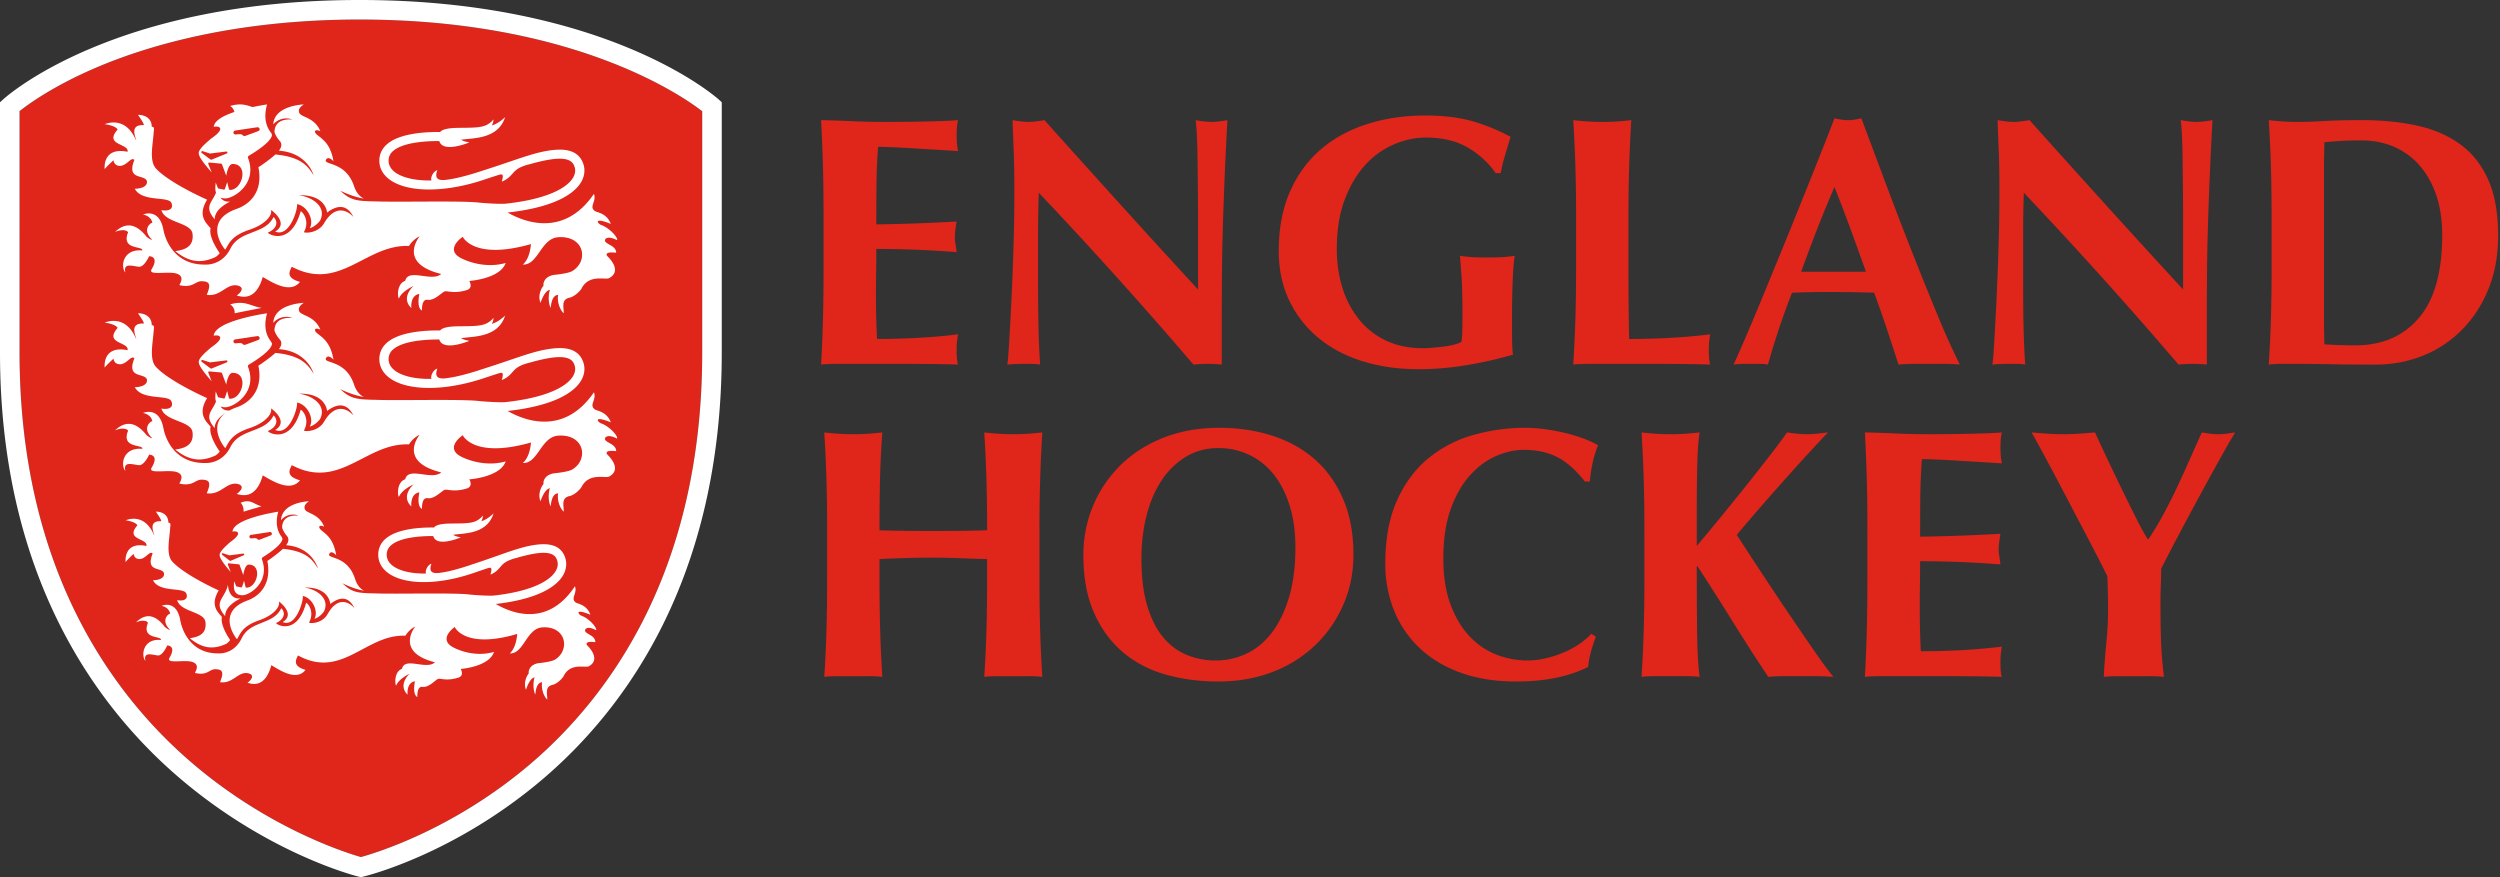
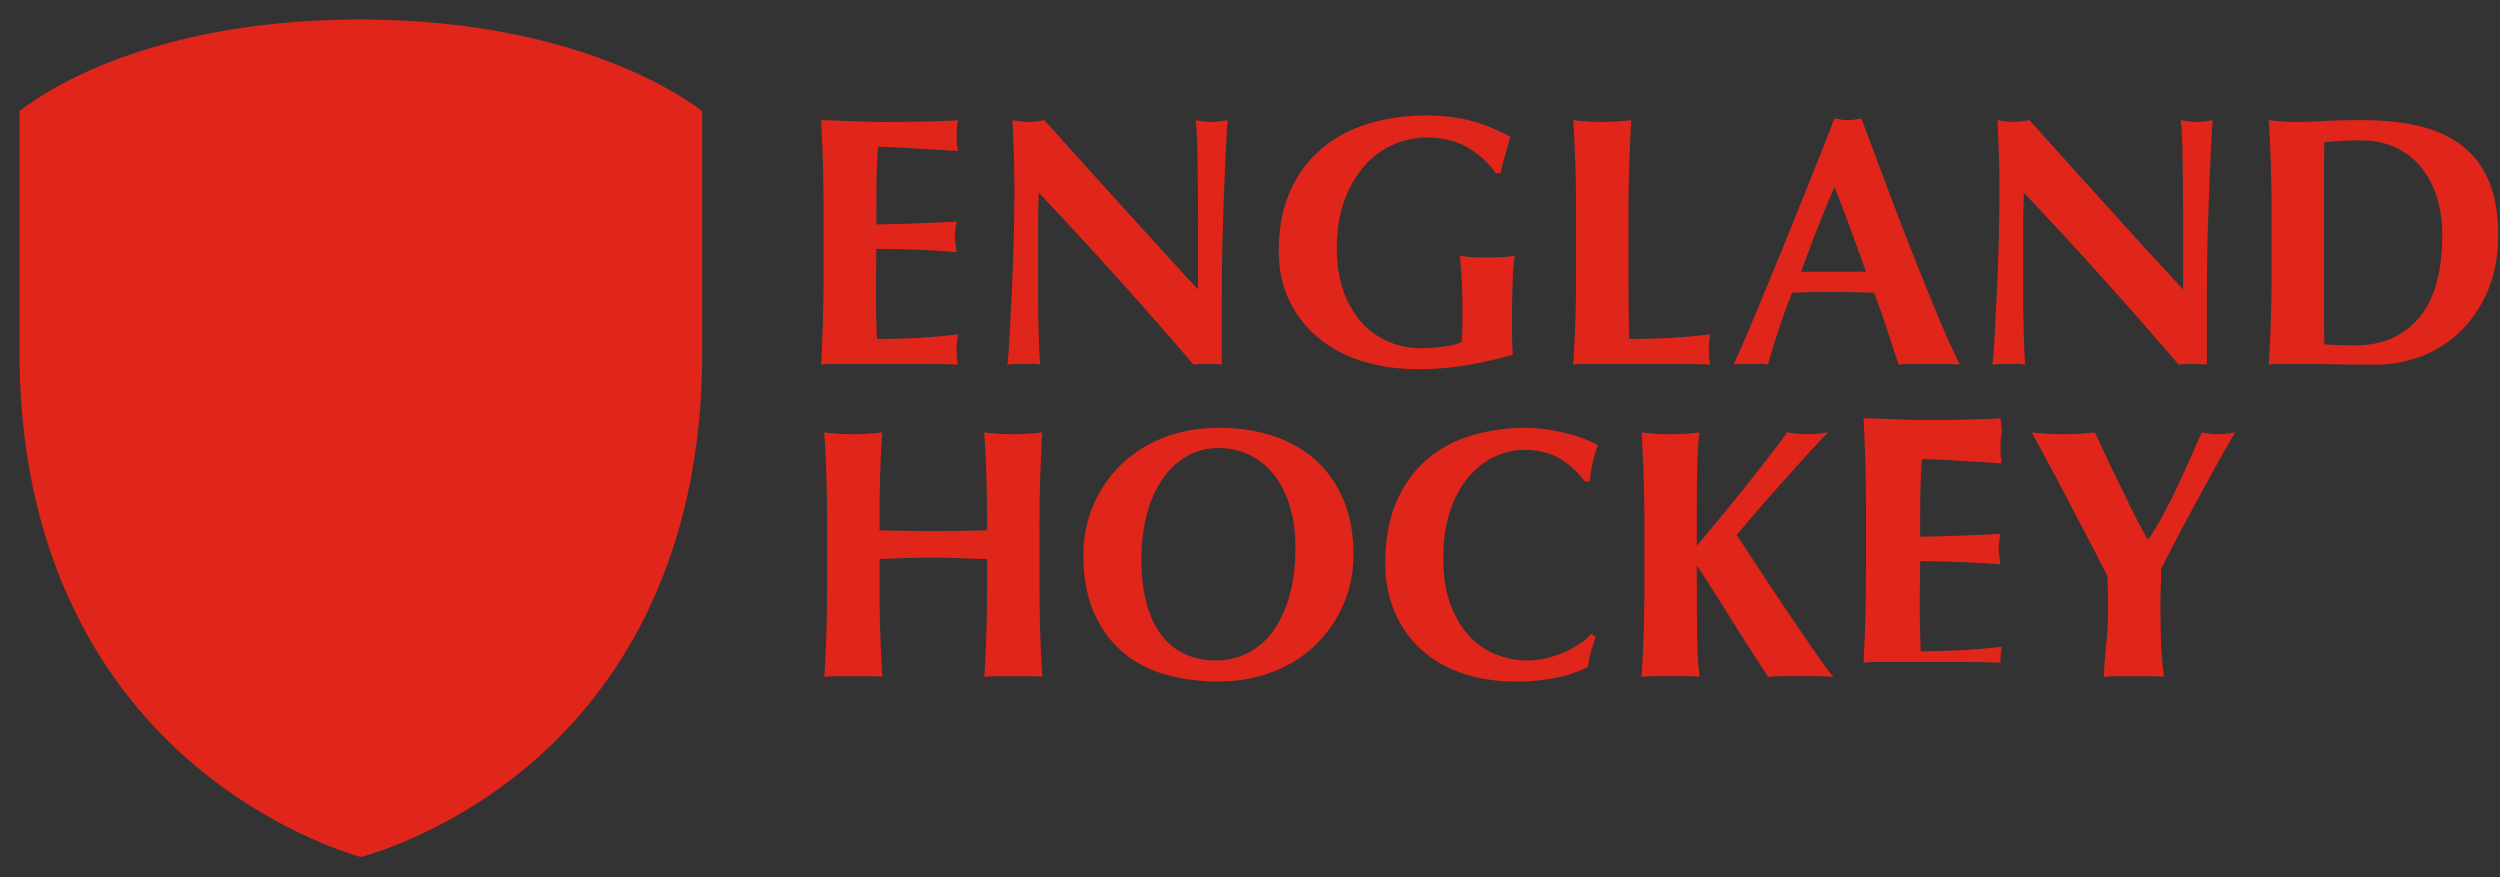
<svg xmlns="http://www.w3.org/2000/svg" width="171" height="60" viewBox="0 0 171 60">
  <rect x="0" y="0" width="171" height="60" fill="#333333" stroke="none" />
  <g fill="none" fill-rule="evenodd">
-     <path fill="#E0251B" d="M83.4 29.262c1.291 0 2.494.178 3.607.535 1.114.357 2.082.892 2.905 1.606.824.714 1.473 1.618 1.949 2.714.476 1.095.714 2.372.714 3.833 0 1.218-.23 2.352-.69 3.407a8.554 8.554 0 0 1-1.912 2.763 8.635 8.635 0 0 1-2.918 1.837c-1.13.438-2.373.657-3.728.657-1.275 0-2.474-.158-3.596-.474-1.122-.316-2.098-.828-2.929-1.534-.831-.706-1.49-1.606-1.973-2.7-.485-1.096-.726-2.406-.726-3.932 0-1.2.221-2.328.666-3.382a8.443 8.443 0 0 1 1.876-2.775c.807-.795 1.783-1.42 2.929-1.874 1.146-.454 2.421-.681 3.826-.681zm20.966 0c.42 0 .863.032 1.332.097.467.065.92.15 1.356.255.435.106.85.232 1.246.377.396.147.73.3 1.005.463a7.695 7.695 0 0 0-.375 1.229c-.089.414-.15.832-.181 1.253h-.34c-.613-.778-1.242-1.334-1.888-1.667-.646-.332-1.405-.499-2.276-.499-.645 0-1.295.147-1.949.438-.653.292-1.247.739-1.78 1.34-.531.6-.964 1.366-1.295 2.299-.331.933-.496 2.048-.496 3.346 0 1.25.17 2.317.509 3.2.338.885.778 1.607 1.319 2.167.54.56 1.153.97 1.84 1.23a5.821 5.821 0 0 0 2.07.388 5.45 5.45 0 0 0 1.186-.134c.403-.088.8-.21 1.187-.364a6.243 6.243 0 0 0 1.102-.572c.346-.228.648-.479.908-.755l.314.195c-.13.34-.242.686-.34 1.034a6.14 6.14 0 0 0-.193 1.035c-1.308.664-2.953.997-4.939.997-1.404 0-2.659-.199-3.765-.596-1.105-.397-2.041-.957-2.808-1.679a7.24 7.24 0 0 1-1.756-2.568 8.456 8.456 0 0 1-.605-3.213c0-1.687.262-3.118.787-4.295.525-1.176 1.227-2.134 2.107-2.872a8.363 8.363 0 0 1 3.063-1.619 12.93 12.93 0 0 1 3.655-.51zm-33.071.316a103.034 103.034 0 0 0-.195 6.742v3.31c0 1.346.017 2.542.049 3.589.032 1.047.08 2.074.146 3.079a7.635 7.635 0 0 0-.897-.048H68.22c-.322 0-.621.015-.895.048.064-1.005.113-2.032.145-3.08.032-1.046.049-2.242.049-3.589v-1.387a140.72 140.72 0 0 1-1.84-.06 46.187 46.187 0 0 0-1.84-.038 69.178 69.178 0 0 0-3.68.098v1.387c0 1.347.015 2.543.048 3.59.032 1.047.08 2.074.145 3.079a7.622 7.622 0 0 0-.896-.048h-2.178c-.323 0-.623.015-.897.048a92.79 92.79 0 0 0 .146-3.08c.032-1.046.048-2.242.048-3.589v-3.31a101.907 101.907 0 0 0-.194-6.741c.274.032.574.06.897.085.322.024.685.037 1.09.037a14.8 14.8 0 0 0 1.088-.037c.323-.024.622-.053.896-.085a59.53 59.53 0 0 0-.157 3.127c-.024 1.03-.037 2.22-.037 3.565.42.017.924.03 1.514.037.589.009 1.319.013 2.19.013l.624-.001a125.82 125.82 0 0 0 1.507-.012 70.91 70.91 0 0 0 1.526-.037c0-1.346-.017-2.535-.049-3.565-.032-1.03-.081-2.072-.145-3.127.274.032.573.06.895.085.323.024.687.037 1.09.037s.766-.013 1.09-.037c.322-.024.62-.053.896-.085zm81.588 0a64.94 64.94 0 0 0-1.028 1.788 289.782 289.782 0 0 0-2.736 5.039c-.477.9-.908 1.732-1.296 2.494 0 .39-.008.783-.024 1.18-.016.398-.023.8-.023 1.205 0 .828.011 1.647.035 2.459.025.811.093 1.663.206 2.555a10.735 10.735 0 0 0-1.029-.048h-2.057c-.347 0-.69.015-1.03.048.033-.746.09-1.509.17-2.288.081-.779.12-1.557.12-2.337a55.97 55.97 0 0 0-.048-2.263c-.403-.811-.867-1.715-1.392-2.713-.524-.998-1.033-1.967-1.525-2.908-.493-.941-.944-1.793-1.356-2.556a90.336 90.336 0 0 0-.908-1.655c.372.032.734.06 1.09.085a16.117 16.117 0 0 0 2.167 0c.347-.024.706-.053 1.078-.085.273.6.584 1.265.931 1.996.347.73.69 1.444 1.03 2.141.338.698.653 1.33.943 1.898.291.57.525.991.703 1.266h.048c.323-.47.645-1.001.968-1.594.323-.592.638-1.212.945-1.862.306-.648.605-1.302.896-1.959.29-.657.571-1.286.847-1.886.177.032.359.06.545.085a4.429 4.429 0 0 0 1.138 0c.185-.024.382-.053.592-.085zm-27.842 0c-.274.276-.694.722-1.259 1.338-.564.617-1.166 1.282-1.803 1.996a165.99 165.99 0 0 0-1.828 2.08c-.581.675-1.033 1.206-1.356 1.595.516.795 1.09 1.671 1.72 2.629.628.957 1.253 1.894 1.875 2.81.621.917 1.199 1.761 1.732 2.532.532.77.96 1.35 1.283 1.74a18.302 18.302 0 0 0-1.26-.049h-2.142c-.348 0-.698.016-1.053.049a134.63 134.63 0 0 1-2.42-3.76 226.141 226.141 0 0 0-2.422-3.809h-.049c0 1.768.008 3.286.025 4.551.015 1.265.072 2.272.17 3.018a7.646 7.646 0 0 0-.897-.049h-2.178c-.323 0-.622.016-.897.049a91.62 91.62 0 0 0 .145-3.079c.033-1.047.05-2.243.05-3.59l-.001-3.807a102.897 102.897 0 0 0-.193-6.244c.274.033.573.061.896.085.322.024.685.037 1.089.037.403 0 .766-.013 1.09-.037.322-.024.62-.052.895-.085-.082.487-.133 1.217-.158 2.19a137.5 137.5 0 0 0-.036 3.237v2.337c.549-.65 1.138-1.359 1.768-2.13a230.41 230.41 0 0 0 1.816-2.252c.58-.73 1.105-1.399 1.573-2.007.468-.609.808-1.067 1.017-1.375.226.033.452.061.678.085a6.271 6.271 0 0 0 1.368 0c.234-.024.488-.052.762-.085zm11.888 0c-.066.26-.097.6-.097 1.022 0 .26.007.462.024.608.016.146.04.308.073.487-.469-.032-.98-.065-1.538-.097a300.53 300.53 0 0 1-1.622-.098 66.737 66.737 0 0 0-1.416-.073c-.42-.016-.719-.024-.896-.024a43.298 43.298 0 0 0-.11 2.653c-.007.876-.01 1.76-.01 2.653a125.4 125.4 0 0 0 2.844-.073c.847-.033 1.73-.074 2.651-.122a10.6 10.6 0 0 0-.097.633c-.016.146-.025.3-.025.462 0 .13.013.265.037.402.025.138.052.337.085.596a69.583 69.583 0 0 0-5.496-.22c0 .52-.004 1.04-.012 1.559l-.01.779-.002.778c0 1.055.024 2.069.071 3.042.921 0 1.842-.024 2.762-.072.92-.05 1.847-.13 2.784-.244a6.626 6.626 0 0 0-.073.487 5.645 5.645 0 0 0-.024.609c0 .259.007.462.024.608.016.146.04.267.073.364a68.08 68.08 0 0 0-1.61-.035 198.95 198.95 0 0 0-2.627-.013h-4.012c-.278.002-.494.005-.649.013-.185.007-.343.02-.472.035.057-1.005.099-2.031.127-3.078.028-1.046.043-2.243.043-3.59v-3.31a117.431 117.431 0 0 0-.17-6.742c.727.017 1.444.041 2.155.074.71.032 1.428.048 2.154.048 1.194 0 2.256-.012 3.184-.037.928-.024 1.554-.052 1.877-.084zm-53.602 1.071c-.824 0-1.562.2-2.216.596a5.257 5.257 0 0 0-1.658 1.618c-.452.682-.795 1.481-1.029 2.398-.234.917-.35 1.895-.35 2.932 0 1.299.136 2.394.41 3.287.275.892.646 1.61 1.115 2.153a4.13 4.13 0 0 0 1.621 1.18 5.2 5.2 0 0 0 1.938.365c.726 0 1.42-.154 2.082-.462.661-.308 1.238-.778 1.73-1.411.493-.634.888-1.436 1.187-2.41.298-.973.448-2.126.448-3.456 0-1.055-.13-2-.388-2.835-.258-.836-.617-1.546-1.077-2.13a4.73 4.73 0 0 0-1.671-1.35 4.853 4.853 0 0 0-2.142-.475zM97.49 7.901c1.227 0 2.288.126 3.183.378.897.251 1.78.612 2.651 1.082-.129.422-.254.836-.374 1.241-.122.406-.222.82-.303 1.242h-.339a6.03 6.03 0 0 0-1.938-1.765c-.774-.446-1.718-.67-2.832-.67-.742 0-1.48.16-2.215.476a5.634 5.634 0 0 0-1.96 1.423c-.574.633-1.038 1.424-1.393 2.374-.355.948-.532 2.064-.532 3.346 0 .974.133 1.874.4 2.701a6.41 6.41 0 0 0 1.15 2.154 5.218 5.218 0 0 0 1.839 1.424c.726.34 1.558.511 2.493.511.21 0 .449-.012.715-.037.266-.024.524-.052.774-.085.25-.032.48-.077.69-.134.21-.056.363-.117.46-.181.033-.196.053-.44.061-.731.008-.292.012-.617.012-.974 0-1.314-.023-2.283-.073-2.908l-.075-.984-.015-.21-.007-.084c.161.032.376.061.643.085.266.024.649.037 1.15.037.58 0 1.012-.013 1.295-.037.281-.024.504-.053.665-.085-.032.13-.06.34-.084.633a26.15 26.15 0 0 0-.06 1.01 61.199 61.199 0 0 0-.048 2.446v.803c0 .405.002.783.011 1.132.008.349.028.596.06.742a27.6 27.6 0 0 1-3.231.73c-1.09.179-2.168.268-3.233.268-1.389 0-2.667-.183-3.837-.548-1.17-.364-2.179-.9-3.027-1.606a7.476 7.476 0 0 1-1.985-2.555c-.476-.998-.714-2.121-.714-3.371 0-1.542.254-2.892.762-4.053.509-1.16 1.21-2.125 2.107-2.896.896-.77 1.957-1.35 3.184-1.74 1.227-.389 2.55-.584 3.97-.584zm64.062.316c1.387 0 2.65.126 3.788.378 1.139.252 2.12.678 2.942 1.277.824.6 1.46 1.408 1.913 2.422.452 1.014.677 2.292.677 3.833 0 1.347-.222 2.564-.665 3.651-.445 1.087-1.05 2.016-1.816 2.787a7.85 7.85 0 0 1-2.663 1.764 8.581 8.581 0 0 1-3.232.609c-1.211 0-2.244-.009-3.1-.025-.855-.016-1.597-.024-2.227-.024h-1.09c-.322 0-.62.016-.895.049.064-1.006.113-2.033.145-3.08.032-1.046.049-2.242.049-3.589v-3.31c0-1.347-.017-2.543-.049-3.59a105.938 105.938 0 0 0-.145-3.152c.275.033.573.062.896.086.323.024.685.036 1.09.036.532 0 1.129-.02 1.79-.06.663-.04 1.526-.062 2.592-.062zm-34.234-.122l1.658 4.43a290.89 290.89 0 0 0 1.78 4.636 253.597 253.597 0 0 0 1.743 4.32 55.61 55.61 0 0 0 1.55 3.456 13.365 13.365 0 0 0-1.102-.048h-2.058c-.348 0-.69.016-1.03.048-.257-.794-.524-1.606-.799-2.433a74.865 74.865 0 0 0-.87-2.483 98.276 98.276 0 0 0-3.099-.049 64.73 64.73 0 0 0-2.518.05 50.87 50.87 0 0 0-.897 2.482 58.776 58.776 0 0 0-.75 2.433 3.48 3.48 0 0 0-.569-.048h-1.15a4.49 4.49 0 0 0-.63.048c.194-.421.452-1.005.775-1.752.323-.746.678-1.59 1.065-2.531l1.248-3.03c.443-1.079.887-2.17 1.33-3.274.445-1.103.88-2.19 1.308-3.26.428-1.071.82-2.07 1.175-2.995.16.033.314.062.46.086a2.81 2.81 0 0 0 .92 0c.145-.024.298-.053.46-.086zm-61.786.122c-.064.26-.096.601-.096 1.023 0 .26.007.462.024.608.015.146.04.308.072.487-.468-.032-.98-.065-1.537-.097a364.23 364.23 0 0 1-1.623-.098 66.891 66.891 0 0 0-1.416-.073c-.42-.016-.718-.024-.895-.024a42.484 42.484 0 0 0-.11 2.653c-.007.875-.012 1.76-.012 2.653 1.05-.016 1.998-.04 2.845-.073a194.37 194.37 0 0 0 2.652-.122c-.049.276-.082.486-.098.632a4.3 4.3 0 0 0-.024.463c0 .13.012.264.037.402.023.138.052.337.085.596a69.35 69.35 0 0 0-5.497-.22c0 .52-.003 1.04-.011 1.559a89.798 89.798 0 0 0-.013 1.557c0 1.055.024 2.069.073 3.042.92 0 1.84-.024 2.76-.073.92-.048 1.848-.13 2.784-.243a6.869 6.869 0 0 0-.072.487c-.017.145-.024.35-.024.609v.149c.003.189.01.342.024.459.015.146.04.267.072.364a67.852 67.852 0 0 0-1.61-.035c-.496-.007-1.136-.011-1.92-.013h-4.718c-.278.001-.495.005-.649.013-.186.007-.343.02-.472.035.056-1.005.098-2.031.127-3.078.028-1.046.042-2.243.042-3.59v-3.31c0-1.346-.014-2.543-.042-3.59-.029-1.047-.07-2.097-.127-3.152.726.017 1.443.041 2.154.074.71.032 1.429.048 2.155.048 1.195 0 2.255-.012 3.184-.037.928-.024 1.553-.052 1.876-.085zm18.424 0a289.806 289.806 0 0 0-.314 7.375 138.492 138.492 0 0 0-.06 3.127 379.52 379.52 0 0 0-.013 3.298v2.92a9.899 9.899 0 0 0-1.937 0 311.849 311.849 0 0 0-10.58-11.755 86.574 86.574 0 0 0-.048 2.848v2.823c0 .974.004 1.801.012 2.482.008.682.02 1.258.036 1.728.016.471.032.857.049 1.157.016.3.032.54.048.718a3.494 3.494 0 0 0-.581-.049h-.557c-.371 0-.742.016-1.114.049.032-.13.073-.593.122-1.388.048-.794.1-1.764.157-2.908.056-1.144.105-2.385.146-3.724.04-1.338.06-2.624.06-3.857 0-1.12-.017-2.06-.049-2.823-.032-.763-.056-1.437-.073-2.02.452.081.815.121 1.09.121.274 0 .637-.04 1.09-.121a1477.4 1477.4 0 0 0 5.217 5.792 937.051 937.051 0 0 0 5.29 5.793v-4.479c0-.794-.004-1.577-.012-2.349l-.024-2.13a44.574 44.574 0 0 0-.049-1.679c-.024-.47-.052-.786-.084-.948a6.46 6.46 0 0 0 1.09.121c.273 0 .637-.04 1.088-.121zm27.625 0a102.94 102.94 0 0 0-.146 3.152 118.307 118.307 0 0 0-.048 3.59v3.31c0 .925.004 1.817.012 2.677.008.86.02 1.607.036 2.24.92 0 1.841-.025 2.76-.074a41 41 0 0 0 2.785-.243 6.89 6.89 0 0 0-.073.486c-.016.146-.024.35-.024.61 0 .259.008.461.024.608.016.145.04.267.073.364a67.908 67.908 0 0 0-1.61-.036c-.638-.008-1.514-.012-2.627-.012h-3.838a20.7 20.7 0 0 0-.822.012 6.09 6.09 0 0 0-.473.036 92.88 92.88 0 0 0 .145-3.078c.033-1.047.049-2.243.049-3.59v-3.31a104.385 104.385 0 0 0-.193-6.742c.274.033.572.061.895.085.323.025.686.037 1.09.037.403 0 .766-.012 1.089-.037.323-.024.621-.052.896-.085zm39.754 0a283.35 283.35 0 0 0-.315 7.375 138.514 138.514 0 0 0-.06 3.127 381.19 381.19 0 0 0-.012 3.298v2.92a9.888 9.888 0 0 0-1.937 0 312.261 312.261 0 0 0-10.58-11.755 74.66 74.66 0 0 0-.048 2.848v3.622c.002.635.005 1.197.011 1.683a73.094 73.094 0 0 0 .085 2.884c.016.301.032.54.048.719a3.487 3.487 0 0 0-.58-.049h-.558c-.37 0-.743.016-1.113.049.031-.13.073-.593.12-1.388l.038-.629c.037-.661.077-1.421.12-2.279.056-1.144.105-2.385.146-3.724.04-1.338.06-2.624.06-3.857 0-1.12-.017-2.06-.048-2.823-.032-.763-.057-1.437-.073-2.02.452.081.815.121 1.09.121.274 0 .636-.04 1.089-.121a1442.04 1442.04 0 0 0 5.217 5.792 946.65 946.65 0 0 0 5.29 5.793v-4.479c0-.795-.003-1.577-.012-2.349l-.024-2.13a44.675 44.675 0 0 0-.048-1.679c-.025-.47-.053-.786-.085-.948.452.081.815.121 1.089.121s.637-.04 1.09-.121zm10.168 1.387c-.58 0-1.053.013-1.416.037-.364.025-.73.053-1.102.085 0 .114-.004.366-.012.755-.009.39-.012.827-.012 1.314V21.85c.002.338.006.653.012.945.008.39.012.64.012.754a27.016 27.016 0 0 0 2.13.072c1.824 0 3.269-.623 4.334-1.872 1.066-1.25 1.598-3.14 1.598-5.672 0-1.005-.133-1.905-.398-2.7-.268-.795-.643-1.473-1.128-2.033a4.893 4.893 0 0 0-1.742-1.29c-.679-.3-1.437-.45-2.276-.45zm-36.025 3.189c-.42.974-.816 1.935-1.187 2.884-.371.95-.735 1.919-1.09 2.909h4.431c-.355-.99-.706-1.96-1.052-2.909-.348-.95-.715-1.91-1.102-2.884zM48.03 24.118c0 14.954-6.376 23.541-11.725 28.113-5.282 4.513-10.637 6.122-11.617 6.39-.98-.278-6.337-1.947-11.622-6.493-5.35-4.602-11.728-13.198-11.728-28.01V7.603c.585-.467 2.35-1.76 5.388-3.04 3.493-1.473 9.43-3.227 17.875-3.227 14.617 0 22.081 5.225 23.43 6.272v16.51z" />
-     <path fill="#FFF" d="M24.601 0C41.32 0 48.832 6.515 49.144 6.792l.224.2v17.126c0 15.495-6.658 24.415-12.242 29.17-6.057 5.155-12.036 6.615-12.287 6.674L24.68 60l-.157-.04c-.252-.062-6.228-1.59-12.282-6.778C6.657 48.396 0 39.469 0 24.118V6.995l.218-.198C.524 6.519 7.881 0 24.601 0zm0 1.336c-8.446 0-14.382 1.754-17.875 3.226-3.037 1.28-4.803 2.574-5.388 3.04v16.516c0 14.812 6.378 23.408 11.728 28.01 4.387 3.775 8.825 5.566 10.766 6.224l.249.083c.272.089.477.15.607.187.98-.269 6.335-1.878 11.617-6.391 5.349-4.572 11.726-13.16 11.726-28.113V7.608c-1.349-1.047-8.813-6.272-23.43-6.272zm-3.467 32.95c-.132.096-.354.256-.298.49.05.373.941.277 1.34 1.25-.408-.183-.443.08-.132.294.32.274.773.572.953 1.661 0 0-.312-.375-.468-.108-.204.387 1.236.062 1.767 1.751.098.296.28.627.616.782-.042-.017-.576-.061-1.491-.51.645.625 1.018.673 2.236.692 1.313.056 5.326-.054 6.415.072.415.048 1.412.11 1.736.073 1.033-.117 1.908-.309 2.614-.574 1.012-.379 1.427-.814 1.595-1.113.165-.287.178-.574.036-.85-.277-.54-1.207-.456-2.576-.078a2.97 2.97 0 0 1-.255.073c-1.145.312-.822.728-1.674 1.116.106-.398.097-.527-.148-.453-.246.075-.87.292-1.125.378-2.39.798-4.646.776-5.75-.054-.44-.333-.666-.776-.652-1.28a1.39 1.39 0 0 1 .485-1.032c.787-.707 2.395-.797 3.325-.784.129-.166.448-.27 1.218-.273 1.25-.01 1.682-.01 2.133-.55-.02.248-.111.39-.111.39s.368-.073.836-.538c-.441 1.43-1.962 1.35-2.756 1.468.119.111.514.177.514.177s-1.654.724-1.884-.09c-.936-.005-2.297.105-2.89.639a.822.822 0 0 0-.291.61c-.008.309.132.576.42.791.436.33 1.223.542 2.27.523-.087-.158.102-.602.37-.67-.316.837.5.637.884.573.383-.064 1.03-.235 1.696-.457l.746-.25c1.588-.535 2.594-.956 3.568-1.125.727-.124 1.742-.195 2.162.628.23.452.213.953-.048 1.412-.346.607-1.401 1.604-4.607 1.972.672.39 3.383 1.857 5.412-1.212.18.477-.311.817.038 1.094.102.114.758.123 1.02.856-1.058-.441-.87-.064-.62.063.546.187 1.106.858 1.008.994-.575-.315-.762-.09-.754.018.006.253.71.32.702.8-.82-.102-.558.215-.558.215s1.006.931.123 1.43c-.25.141-1.289-.288-1.756.722-.043.05-.298.4-.68.54-.6.109-.413.588-.414 1.025-.26-.24-.427-.78-.352-1.189-.439 0-.464.838-.464.838-.142-.222-.172-.813-.053-1.172-.352.052-.59.85-.59.85v-.001l-.04-.126c-.072-.3-.002-.625.16-.896l.074-.112c-.038-.12.038-.581.649-.686.974-.1 1.157-.253 1.157-.253s.386-.22.54-.666c.27-.78-.27-1.62-1.435-1.53-1.083.087-1.25 1.819-2.21 1.779.4-.378.48-1.025.507-1.332-3.605 1.063-4.275-.473-4.275-.473s-1.208.83-.065 1.411c.175.09 1.387.69 2.756.289-.348 1.034-2.281 1.167-2.281 1.167s.28.473-.18.6c-.75.238-1.183.043-1.346.076-.176.035-.644.62-1.085.549-.403-.064-.354.697-.354.697-.368-.193-.163-1.078-.165-1.078-.6.097-.505.918-.505.918-.63-.627-.005-1.294.12-1.415l.02-.02-.047.024c-.168.085-.725.393-.872.791-.099-.11-.13-.967.396-1.149.192-.847 1.673.102 2.256-.447-2.772-.697-1.35-2.442-1.35-2.442s-.37.143-.672.625c-.98-.043-1.814.337-2.624.762l-.559.296c-1.238.655-2.481 1.21-4.164.29-.091.229-.459.71.517.987-.618.811-1.794 0-2.337-.32-.441 1.62-1.366 1.275-1.634 1.203.265-.192.501-.507.1-.638-.73-.203-1.076.74-1.978.595.3-.725.143-.87-.301-.883-.445-.017-.531.46-1.416.255.036-.108.36-.557-.152-.744-.53-.195-1.849.156-1.585-.295.448-.767-.032-.834-.138-.84h-.02s-.316.738-.659.68c-.427-.052-.975-.26-.832.377-.314-.362-.17-1.55 1.06-1.434.073-.304-1.303-.014-.908-1.127.092-.105-.238-.323-.797-.077.718-.71 1.382-.468 1.973.31.274.23.36.198.36.198s-.34-.292-.326-.637c.009-.232.2-.45.33-.463-.086-.465-.588-.537-.588-.537s1.005-.464 1.276.956c.144.84.807 2.335 2.64 2.293 0 0 1.028.09 1.57-1.041.585-1.227 2.154-.884 2.703-2.049.334.339.166.788-.343 1.005-.127.053 1.39.995 2.04-1.36.023-.085.632.527.21 1.324-.045.086.867.131 1.26-.563.838-1.482 1.723-.56 1.837-.403l.004.005-.045-.092c-.315-.583-.79-.774-1.484-.296l-.124.091s-.065-1.17-1.77-1.123c.888.125 1.763.78 1.328 1.65-.304.41-.645.491-.645.491.3-.54-.165-1.448-.796-1.565.064.29-.466 2.192-1.372 1.782.913-.557-.26-1.406-.26-1.406.102.394-.416.965-1.34 1.282l-.201.075c-.946.378-1.087.814-1.328 1.23-.078-.08-1.464-1.868.729-2.659.55-.198 1.633-.859 1.375-2.552-.015-.101-.043-.12-.003-.168.188-.1.946-.693 1.037-.81 1.645.162 2.042.771 2.403 1.353.001.001-.375-1.467-2.179-1.598.24-.312.15-.527.054-.633-.153-.17-.335-.492-.33-.615.049-.979 1.203-.748 1.11-.785a1.064 1.064 0 0 0-1.188.326c.068-1.183 1.71-1.29 1.916-1.301zM10.663 35c.304-.017.854.14.854.751.203 0 .13.21.125.31-.04.77-.294 1.8.113 2.314.698.806 2.593 1.734 3.207 2.01-.636 1.052-.01 1.523.215 1.814-.135.597.564 1.575.564 1.575s-.016.07-.237.246c-.93.453-1.702.32-2.522-.368.514-.069 1.165-.24 1.074-1.079-.062-.76-1.704-.685-1.938-1.524.483.09.764-.087.629-.442-.157-.474-1.829-.04-2.284-.916.746-.023.794-.37.746-.508-.049-.116-.17-.17-.31-.214l-.122-.038c-.329-.103-.664-.243-.337-1.071-.201-.216-.46.356-.87.377-.41.017-.43-.357-.43-.357s-.546.513-.546.573c0 .06-.206-1.444 1.42-1.11.116-.537-1.494-.393-.617-1.412-.142-.264-.803-.34-.803-.34s1.29-.613 1.959 1.056c0-.18-.47-1.03.443-.996.154.04-.333-.65-.333-.65zm4.93 5s.019 1.032.863.93c-.371.191-1.056.586-1.056 1.213-.846-.996-.026-1.16.193-2.143zm3.44-5c-.1.346-.233 1.085.197 1.675.036.05.1.142.086.214-.084.426-1.02 1.024-1.35 1.231a.123.123 0 0 0-.04.165c.55 1.537-.846 2.43-1.342 2.43-.723-.007-.583-.705-.563-.963l.125.324c.007.02.024.034.045.039l.297.064c.03.007.063-.01.073-.042l.132-.412.104.423a.064.064 0 0 0 .059.047c.74.01 1.117-1.57.157-1.576-.263-.001-.364.649-.375.713l-.251-.692a.062.062 0 0 0-.053-.04s-.664-.065-.685-.066c-.06-.006-.079.047-.064.082l.197.513c-.275-.319-.602-.73-.704-.967-.1-.237-.14-.368.646-1.063.07-.062.624-.419.554-.642-.05-.155-.31-.105-.377-.096.08-.882 2.879-1.321 3.132-1.361zm-3.778 2.843a.062.062 0 0 0-.075.027.063.063 0 0 0 .016.078l.517.401c.02.014.041.017.064.008l.893-.376a.062.062 0 0 0 .035-.073.065.065 0 0 0-.07-.044l-.946.122zm3.198-1.453l-1.292.198a.121.121 0 0 0-.1.14c.011.065.073.11.141.099 0 0 .241-.034.324-.005.082.027.12.131.222.095.104-.038.77-.295.77-.295a.118.118 0 0 0 .074-.143.122.122 0 0 0-.139-.089zm2.325-15.676c-.144.103-.385.269-.326.515.055.393 1.027.293 1.462 1.317-.444-.192-.482.085-.143.309.348.287.844.602 1.04 1.748 0 0-.342-.394-.51-.113-.223.407 1.347.067 1.926 1.842.107.315.308.66.673.826-.046-.02-.628-.066-1.626-.54.703.66 1.11.71 2.44.731.288.012.691.016 1.164.017h.597c1.872-.004 4.38-.037 5.236.059.453.05 1.541.116 1.895.077 1.126-.124 2.082-.326 2.853-.605 1.102-.4 1.554-.857 1.739-1.172.179-.302.19-.603.038-.895-.301-.568-1.317-.479-2.81-.081a3 3 0 0 1-.28.076c-1.249.33-.895.766-1.825 1.176.116-.42.106-.557-.16-.478-.269.079-.95.308-1.228.398-2.607.839-5.07.817-6.274-.058-.48-.349-.727-.816-.711-1.346.012-.427.19-.792.53-1.086.859-.743 2.612-.84 3.627-.827.14-.174.49-.282 1.329-.287 1.362-.01 1.835-.01 2.325-.577-.02.26-.119.41-.119.41s.4-.078.912-.567c-.481 1.507-2.14 1.42-3.008 1.546.13.116.562.185.562.185s-1.806.763-2.058-.092c-1.019-.008-2.502.11-3.15.672a.844.844 0 0 0-.318.64c-.009.326.146.606.458.834.476.346 1.336.57 2.477.548-.095-.165.11-.633.403-.705-.344.883.544.673.964.604.419-.067 1.125-.246 1.85-.48.278-.091.55-.18.815-.264 1.732-.562 2.83-1.006 3.892-1.182.793-.132 1.9-.207 2.359.657.252.477.234 1.005-.052 1.488-.377.64-1.529 1.689-5.025 2.078.732.41 3.69 1.954 5.904-1.279.193.504-.34.862.04 1.154.112.119.828.13 1.113.9-1.153-.464-.949-.066-.68.066.599.198 1.21.905 1.103 1.046-.626-.33-.83-.095-.823.02.009.266.776.338.767.841-.896-.105-.61.227-.61.227.088.081 1.057 1.003.135 1.506-.272.149-1.406-.304-1.918.76-.044.052-.322.422-.74.567-.653.117-.45.62-.451 1.08-.283-.252-.465-.822-.385-1.253-.477 0-.503.883-.503.883-.157-.232-.19-.854-.061-1.234-.384.055-.642.896-.642.896-.16-.395-.05-.853.211-1.196-.041-.125.04-.61.709-.721 1.062-.106 1.26-.267 1.26-.267s.424-.23.592-.7c.293-.823-.297-1.706-1.568-1.608-1.182.089-1.363 1.912-2.41 1.87.435-.4.525-1.078.554-1.403-3.936 1.118-4.666-.497-4.666-.497s-1.315.874-.07 1.484c.193.094 1.513.727 3.007.306-.38 1.088-2.488 1.228-2.488 1.228l.004.006.024.047c.062.131.176.47-.226.579-.818.249-1.29.045-1.467.079-.192.039-.701.653-1.185.578-.44-.067-.384.735-.384.735-.403-.204-.179-1.136-.182-1.136-.653.101-.55.966-.55.966-.76-.73.153-1.51.153-1.51s-.814.36-1.002.857c-.11-.116-.142-1.019.43-1.207.21-.894 1.825.106 2.462-.471-3.023-.737-1.473-2.573-1.473-2.573s-.404.15-.731.659c-1.04-.044-1.931.333-2.793.766l-.396.202c-1.447.745-2.863 1.488-4.827.452-.1.239-.502.747.562 1.036-.674.854-1.954 0-2.549-.335-.48 1.705-1.49 1.343-1.782 1.267.29-.203.547-.533.11-.672-.8-.213-1.173.778-2.16.626.33-.763.159-.915-.327-.93-.485-.015-.58.484-1.543.268.038-.112.39-.584-.169-.782-.183-.065-.454-.072-.73-.067l-.234.007c-.501.016-.934.03-.763-.25.545-.902-.173-.886-.173-.886s-.344.778-.72.718c-.466-.056-1.063-.275-.905.397-.346-.382-.188-1.632 1.156-1.512.078-.32-1.422-.014-.992-1.184.1-.112-.26-.34-.869-.08.782-.75 1.507-.495 2.151.324.3.24.394.209.394.209s-.371-.307-.356-.671c.011-.245.22-.473.36-.49-.094-.486-.64-.562-.64-.562s1.093-.49 1.391 1.006c.156.885.88 2.458 2.88 2.414 0 0 1.123.094 1.712-1.095.639-1.293 2.352-.932 2.95-2.159.365.357.18.83-.375 1.059-.14.056 1.517 1.048 2.225-1.431.026-.09.688.554.231 1.393-.05.09.945.14 1.374-.593.916-1.563 1.884-.585 2.005-.423l.009.013-.055-.105c-.343-.614-.864-.814-1.619-.312l-.135.096s-.073-1.233-1.93-1.183c.968.132 1.922.82 1.448 1.738-.333.431-.703.515-.703.515.326-.568-.183-1.524-.87-1.646.07.304-.507 2.307-1.497 1.874.995-.586-.283-1.479-.283-1.479.111.414-.456 1.017-1.464 1.352-1.23.414-1.387.906-1.666 1.371-.074-.072-1.205-1.477.01-2.398-.348.221-.732.56-.732 1.03-.743-.874-.202-1.107.089-1.816-.083-.244-.03-.54-.02-.695l.147.367a.08.08 0 0 0 .052.043l.348.072a.072.072 0 0 0 .083-.047l.155-.463.12.476c.008.03.04.05.07.053.865.01 1.304-1.767.185-1.773-.307-.004-.426.729-.439.802l-.293-.78a.07.07 0 0 0-.06-.046l-.8-.073c-.07-.006-.09.054-.074.092l.229.578c-.321-.358-.7-.821-.82-1.088-.118-.268-.165-.415.752-1.196.082-.07.727-.473.647-.723-.06-.175-.362-.118-.438-.108.09-.994 3.355-1.488 3.651-1.531-.116.39-.273 1.22.231 1.885.041.056.117.16.1.238-.099.48-1.189 1.154-1.577 1.389a.132.132 0 0 0-.046.184c.64 1.73-.985 2.732-1.565 2.732a.894.894 0 0 1-.333-.058c.125.179.33.314.662.273l-.044.003a3.34 3.34 0 0 1 .506-.221c.598-.208 1.78-.903 1.5-2.686-.017-.106-.048-.127-.005-.176.205-.107 1.033-.73 1.132-.854 1.795.173 2.228.813 2.621 1.425.002.002-.407-1.544-2.376-1.681.262-.33.163-.556.058-.668-.167-.179-.364-.519-.36-.647.054-1.03 1.313-.789 1.212-.826a1.182 1.182 0 0 0-1.295.343c.073-1.244 1.865-1.357 2.088-1.37zM16.456 34.39c.676-.289.888.098 1.431.243-.183.058-1.066.311-1.224.367.01-.212-.046-.453-.207-.61zM9.438 21.43c.335-.019.94.15.94.808.223 0 .143.225.137.335-.043.827-.323 1.939.124 2.49.768.87 2.853 1.869 3.528 2.167-.7 1.132-.011 1.64.237 1.953-.151.644.621 1.696.621 1.696s-.019.076-.262.264c-1.024.489-1.872.346-2.774-.396.564-.073 1.282-.257 1.182-1.162-.07-.817-1.875-.738-2.132-1.64.532.095.84-.093.691-.478-.172-.51-2.01-.042-2.51-.983.82-.027.871-.4.82-.55-.06-.137-.216-.192-.388-.244l-.13-.04c-.347-.11-.674-.284-.33-1.141-.222-.233-.504.385-.955.405-.452.021-.473-.383-.473-.383s-.6.554-.6.617c0 .064-.227-1.555 1.56-1.195.047-.215-.166-.329-.404-.443l-.144-.07c-.358-.176-.667-.4-.13-1.01-.156-.282-.882-.362-.882-.362s1.42-.66 2.153 1.135c0-.194-.515-1.107.486-1.072.171.043-.365-.701-.365-.701zm4.425 3.196a.075.075 0 0 0-.087.033.067.067 0 0 0 .018.087l.604.45c.023.016.047.02.074.01l1.041-.423a.072.072 0 0 0 .041-.082.074.074 0 0 0-.08-.05l-1.106.137zm3.773-1.635h-.043l-1.508.225a.137.137 0 0 0-.117.156.144.144 0 0 0 .165.112s.283-.037.378-.007c.096.032.14.149.26.106.077-.026.419-.153.657-.241l.171-.063.069-.026a.136.136 0 0 0 .087-.162.145.145 0 0 0-.162-.1zm-1.895-2.172c1.015-.29 1.33.097 2.146.242-.274.059-1.598.313-1.836.368a.664.664 0 0 0-.31-.61zm5.037-13.676c-.144.101-.385.267-.326.513.055.395 1.027.294 1.462 1.317-.444-.192-.482.085-.143.31.348.287.844.601 1.04 1.748 0 0-.342-.394-.51-.114-.223.407 1.347.068 1.926 1.844.107.313.308.66.673.825-.046-.02-.628-.066-1.626-.54.703.66 1.11.71 2.44.73.288.012.691.017 1.164.018h.597c.416 0 .863-.003 1.317-.005l.682-.003c1.361-.003 2.666.003 3.237.067.453.05 1.541.116 1.895.077 1.126-.123 2.082-.326 2.853-.605 1.102-.4 1.554-.857 1.739-1.172.179-.302.19-.603.038-.894-.301-.57-1.317-.48-2.81-.082a3.024 3.024 0 0 1-.28.076c-1.249.33-.895.766-1.825 1.176.116-.42.106-.557-.16-.478-.269.078-.95.308-1.228.398-2.607.839-5.07.816-6.274-.059-.48-.348-.727-.815-.711-1.346.012-.426.19-.791.53-1.085.859-.744 2.612-.84 3.627-.828.14-.174.49-.281 1.329-.287 1.362-.01 1.834-.01 2.325-.577a1.014 1.014 0 0 1-.099.376l-.02.036s.4-.08.912-.569c-.481 1.507-2.14 1.421-3.008 1.547.13.115.562.184.562.184s-1.806.763-2.058-.092c-1.019-.008-2.502.11-3.15.672a.845.845 0 0 0-.318.641c-.009.325.146.605.458.833.476.346 1.336.57 2.477.549-.095-.164.11-.634.403-.705-.344.883.544.672.964.605.419-.069 1.125-.247 1.85-.481.278-.091.55-.18.815-.264 1.732-.562 2.83-1.006 3.892-1.183.793-.132 1.9-.207 2.359.66.252.475.234 1.003-.052 1.486-.377.64-1.529 1.689-5.025 2.076.732.412 3.69 1.956 5.904-1.276.193.503-.34.86.04 1.153.112.12.828.13 1.113.9-1.153-.463-.949-.065-.68.066.599.2 1.21.905 1.103 1.046-.626-.33-.83-.095-.823.021.009.267.776.337.767.84-.896-.105-.61.228-.61.228.088.08 1.057 1.002.135 1.505-.272.15-1.406-.304-1.918.76-.044.053-.322.423-.74.568-.653.117-.45.62-.451 1.08-.283-.252-.465-.822-.386-1.253-.476 0-.502.883-.502.883-.157-.233-.19-.855-.061-1.234-.384.053-.642.895-.642.895v-.001l-.043-.132c-.08-.316-.003-.659.173-.944l.081-.118c-.041-.125.04-.611.709-.722 1.061-.105 1.26-.266 1.26-.266s.424-.232.592-.7c.293-.822-.297-1.706-1.568-1.61-1.182.09-1.363 1.913-2.41 1.871.435-.398.525-1.078.554-1.402-3.936 1.12-4.666-.499-4.666-.499s-1.315.876-.07 1.485c.193.094 1.513.728 3.007.306-.38 1.088-2.488 1.23-2.488 1.23l.004.006.024.047c.062.131.176.47-.226.577-.818.25-1.29.045-1.467.08-.192.038-.701.653-1.185.578-.44-.067-.384.735-.384.735-.403-.204-.179-1.136-.182-1.136-.653.103-.55.966-.55.966-.76-.73.153-1.51.153-1.51s-.814.362-1.002.857c-.11-.116-.142-1.018.43-1.208.21-.894 1.825.105 2.462-.47-3.023-.737-1.473-2.574-1.473-2.574s-.404.15-.731.66c-1.04-.045-1.931.332-2.793.765l-.396.202c-1.447.746-2.863 1.49-4.827.453-.1.238-.502.747.562 1.036-.674.854-1.954 0-2.549-.336-.48 1.706-1.49 1.344-1.782 1.268.29-.203.547-.534.11-.671-.8-.215-1.173.776-2.16.624.33-.761.159-.915-.327-.93-.485-.015-.58.485-1.543.268.038-.111.39-.584-.169-.782-.577-.204-2.016.165-1.727-.31.49-.812-.042-.88-.153-.885h-.02l-.006.012-.045.092c-.11.21-.38.661-.669.614-.466-.057-1.063-.276-.905.396-.346-.381-.188-1.632 1.156-1.511.078-.32-1.422-.015-.992-1.185.1-.112-.26-.34-.869-.08.782-.748 1.507-.494 2.151.324.3.242.394.21.394.21s-.371-.308-.356-.672c.011-.245.22-.473.36-.489-.094-.487-.64-.563-.64-.563s1.093-.49 1.391 1.006c.156.885.88 2.458 2.88 2.415l.024.001h.069c.281-.007 1.132-.114 1.62-1.097.638-1.292 2.35-.93 2.948-2.158.366.356.182.83-.374 1.058-.14.057 1.517 1.048 2.225-1.431.026-.091.688.554.231 1.394-.05.09.945.138 1.374-.594.916-1.563 1.884-.585 2.005-.423l.007.01-.053-.102c-.343-.614-.864-.815-1.619-.313l-.135.096s-.073-1.232-1.93-1.182c.968.131 1.922.822 1.448 1.738-.333.431-.703.515-.703.515.326-.568-.183-1.524-.87-1.646.07.306-.507 2.308-1.498 1.874.996-.586-.282-1.48-.282-1.48.111.415-.456 1.02-1.464 1.353-1.23.415-1.387.907-1.666 1.371-.086-.083-1.597-1.965.796-2.799.598-.209 1.78-.903 1.5-2.686-.017-.106-.048-.127-.005-.176.205-.108 1.033-.73 1.132-.854 1.795.172 2.228.812 2.621 1.425.002.001-.407-1.545-2.376-1.682.262-.33.163-.556.058-.668-.167-.179-.364-.518-.36-.647.054-1.03 1.313-.787 1.212-.826a1.181 1.181 0 0 0-1.295.343c.073-1.244 1.865-1.356 2.088-1.368zm-11.34.715c.335-.018.94.15.94.809.223 0 .143.225.137.335-.043.828-.323 1.938.124 2.49.768.87 2.853 1.868 3.528 2.166-.7 1.133-.011 1.64.237 1.953-.151.644.621 1.696.621 1.696s-.019.077-.262.264c-1.024.49-1.872.346-2.774-.396.564-.073 1.282-.255 1.182-1.161-.07-.818-1.875-.738-2.132-1.642.532.096.84-.093.691-.475-.172-.51-2.01-.043-2.51-.985.82-.026.871-.4.82-.549-.06-.137-.216-.193-.388-.245l-.13-.04c-.347-.11-.674-.283-.33-1.14-.222-.233-.504.384-.955.404a.414.414 0 0 1-.473-.382s-.6.553-.6.616c0 .064-.227-1.555 1.56-1.194.038-.172-.09-.28-.266-.374l-.138-.07c-.404-.193-.882-.387-.274-1.079-.156-.282-.882-.363-.882-.363s1.42-.66 2.153 1.137c0-.196-.515-1.108.486-1.073.171.043-.365-.702-.365-.702zm8.831-.715c-.116.388-.273 1.22.231 1.885.041.056.117.16.1.239-.099.48-1.189 1.152-1.577 1.386a.133.133 0 0 0-.046.184c.64 1.731-.985 2.734-1.565 2.734a.895.895 0 0 1-.333-.057c.125.178.33.313.662.273-.372.192-1.056.585-1.056 1.213-.743-.875-.202-1.108.09-1.817-.084-.244-.032-.54-.02-.696l.146.368c.01.022.03.037.052.042l.348.073a.072.072 0 0 0 .083-.047l.155-.462.12.475c.008.03.04.051.07.053.865.01 1.304-1.767.185-1.773-.307-.003-.426.73-.439.802l-.293-.78a.073.073 0 0 0-.06-.046s-.776-.072-.8-.073c-.07-.006-.09.053-.074.092l.229.578c-.321-.358-.7-.82-.82-1.087-.118-.268-.165-.417.752-1.197.082-.07.727-.472.647-.723-.06-.175-.362-.118-.438-.107.04-.433.68-.77 1.415-1.018a.653.653 0 0 0-.292-.41c.72-.205 1.088-.07 1.533.078.503-.108.9-.168.995-.182zm-4.406 3.197a.075.075 0 0 0-.087.033.067.067 0 0 0 .018.087l.604.45a.078.078 0 0 0 .074.01l1.041-.422a.072.072 0 0 0 .041-.083.075.075 0 0 0-.08-.05l-1.106.137zm3.773-1.635h-.043l-1.508.224c-.077.013-.13.084-.117.157a.146.146 0 0 0 .165.112s.283-.038.378-.006c.096.031.14.148.26.106.077-.027.419-.153.657-.242l.171-.063.069-.025a.136.136 0 0 0 .087-.163.145.145 0 0 0-.162-.1z" />
+     <path fill="#E0251B" d="M83.4 29.262c1.291 0 2.494.178 3.607.535 1.114.357 2.082.892 2.905 1.606.824.714 1.473 1.618 1.949 2.714.476 1.095.714 2.372.714 3.833 0 1.218-.23 2.352-.69 3.407a8.554 8.554 0 0 1-1.912 2.763 8.635 8.635 0 0 1-2.918 1.837c-1.13.438-2.373.657-3.728.657-1.275 0-2.474-.158-3.596-.474-1.122-.316-2.098-.828-2.929-1.534-.831-.706-1.49-1.606-1.973-2.7-.485-1.096-.726-2.406-.726-3.932 0-1.2.221-2.328.666-3.382a8.443 8.443 0 0 1 1.876-2.775c.807-.795 1.783-1.42 2.929-1.874 1.146-.454 2.421-.681 3.826-.681zm20.966 0c.42 0 .863.032 1.332.097.467.065.92.15 1.356.255.435.106.85.232 1.246.377.396.147.73.3 1.005.463a7.695 7.695 0 0 0-.375 1.229c-.089.414-.15.832-.181 1.253h-.34c-.613-.778-1.242-1.334-1.888-1.667-.646-.332-1.405-.499-2.276-.499-.645 0-1.295.147-1.949.438-.653.292-1.247.739-1.78 1.34-.531.6-.964 1.366-1.295 2.299-.331.933-.496 2.048-.496 3.346 0 1.25.17 2.317.509 3.2.338.885.778 1.607 1.319 2.167.54.56 1.153.97 1.84 1.23a5.821 5.821 0 0 0 2.07.388 5.45 5.45 0 0 0 1.186-.134c.403-.088.8-.21 1.187-.364a6.243 6.243 0 0 0 1.102-.572c.346-.228.648-.479.908-.755l.314.195c-.13.34-.242.686-.34 1.034a6.14 6.14 0 0 0-.193 1.035c-1.308.664-2.953.997-4.939.997-1.404 0-2.659-.199-3.765-.596-1.105-.397-2.041-.957-2.808-1.679a7.24 7.24 0 0 1-1.756-2.568 8.456 8.456 0 0 1-.605-3.213c0-1.687.262-3.118.787-4.295.525-1.176 1.227-2.134 2.107-2.872a8.363 8.363 0 0 1 3.063-1.619 12.93 12.93 0 0 1 3.655-.51zm-33.071.316a103.034 103.034 0 0 0-.195 6.742v3.31c0 1.346.017 2.542.049 3.589.032 1.047.08 2.074.146 3.079a7.635 7.635 0 0 0-.897-.048H68.22c-.322 0-.621.015-.895.048.064-1.005.113-2.032.145-3.08.032-1.046.049-2.242.049-3.589v-1.387a140.72 140.72 0 0 1-1.84-.06 46.187 46.187 0 0 0-1.84-.038 69.178 69.178 0 0 0-3.68.098v1.387c0 1.347.015 2.543.048 3.59.032 1.047.08 2.074.145 3.079a7.622 7.622 0 0 0-.896-.048h-2.178c-.323 0-.623.015-.897.048a92.79 92.79 0 0 0 .146-3.08c.032-1.046.048-2.242.048-3.589v-3.31a101.907 101.907 0 0 0-.194-6.741c.274.032.574.06.897.085.322.024.685.037 1.09.037a14.8 14.8 0 0 0 1.088-.037c.323-.024.622-.053.896-.085a59.53 59.53 0 0 0-.157 3.127c-.024 1.03-.037 2.22-.037 3.565.42.017.924.03 1.514.037.589.009 1.319.013 2.19.013l.624-.001a125.82 125.82 0 0 0 1.507-.012 70.91 70.91 0 0 0 1.526-.037c0-1.346-.017-2.535-.049-3.565-.032-1.03-.081-2.072-.145-3.127.274.032.573.06.895.085.323.024.687.037 1.09.037s.766-.013 1.09-.037c.322-.024.62-.053.896-.085zm81.588 0a64.94 64.94 0 0 0-1.028 1.788 289.782 289.782 0 0 0-2.736 5.039c-.477.9-.908 1.732-1.296 2.494 0 .39-.008.783-.024 1.18-.016.398-.023.8-.023 1.205 0 .828.011 1.647.035 2.459.025.811.093 1.663.206 2.555a10.735 10.735 0 0 0-1.029-.048h-2.057c-.347 0-.69.015-1.03.048.033-.746.09-1.509.17-2.288.081-.779.12-1.557.12-2.337a55.97 55.97 0 0 0-.048-2.263c-.403-.811-.867-1.715-1.392-2.713-.524-.998-1.033-1.967-1.525-2.908-.493-.941-.944-1.793-1.356-2.556a90.336 90.336 0 0 0-.908-1.655c.372.032.734.06 1.09.085a16.117 16.117 0 0 0 2.167 0c.347-.024.706-.053 1.078-.085.273.6.584 1.265.931 1.996.347.73.69 1.444 1.03 2.141.338.698.653 1.33.943 1.898.291.57.525.991.703 1.266h.048c.323-.47.645-1.001.968-1.594.323-.592.638-1.212.945-1.862.306-.648.605-1.302.896-1.959.29-.657.571-1.286.847-1.886.177.032.359.06.545.085a4.429 4.429 0 0 0 1.138 0c.185-.024.382-.053.592-.085zm-27.842 0c-.274.276-.694.722-1.259 1.338-.564.617-1.166 1.282-1.803 1.996a165.99 165.99 0 0 0-1.828 2.08c-.581.675-1.033 1.206-1.356 1.595.516.795 1.09 1.671 1.72 2.629.628.957 1.253 1.894 1.875 2.81.621.917 1.199 1.761 1.732 2.532.532.77.96 1.35 1.283 1.74a18.302 18.302 0 0 0-1.26-.049h-2.142c-.348 0-.698.016-1.053.049a134.63 134.63 0 0 1-2.42-3.76 226.141 226.141 0 0 0-2.422-3.809h-.049c0 1.768.008 3.286.025 4.551.015 1.265.072 2.272.17 3.018a7.646 7.646 0 0 0-.897-.049h-2.178c-.323 0-.622.016-.897.049a91.62 91.62 0 0 0 .145-3.079c.033-1.047.05-2.243.05-3.59l-.001-3.807a102.897 102.897 0 0 0-.193-6.244c.274.033.573.061.896.085.322.024.685.037 1.089.037.403 0 .766-.013 1.09-.037.322-.024.62-.052.895-.085-.082.487-.133 1.217-.158 2.19a137.5 137.5 0 0 0-.036 3.237v2.337c.549-.65 1.138-1.359 1.768-2.13a230.41 230.41 0 0 0 1.816-2.252c.58-.73 1.105-1.399 1.573-2.007.468-.609.808-1.067 1.017-1.375.226.033.452.061.678.085a6.271 6.271 0 0 0 1.368 0c.234-.024.488-.052.762-.085zm11.888 0c-.066.26-.097.6-.097 1.022 0 .26.007.462.024.608.016.146.04.308.073.487-.469-.032-.98-.065-1.538-.097a300.53 300.53 0 0 1-1.622-.098 66.737 66.737 0 0 0-1.416-.073c-.42-.016-.719-.024-.896-.024a43.298 43.298 0 0 0-.11 2.653c-.007.876-.01 1.76-.01 2.653a125.4 125.4 0 0 0 2.844-.073c.847-.033 1.73-.074 2.651-.122a10.6 10.6 0 0 0-.097.633c-.016.146-.025.3-.025.462 0 .13.013.265.037.402.025.138.052.337.085.596a69.583 69.583 0 0 0-5.496-.22c0 .52-.004 1.04-.012 1.559l-.01.779-.002.778c0 1.055.024 2.069.071 3.042.921 0 1.842-.024 2.762-.072.92-.05 1.847-.13 2.784-.244a6.626 6.626 0 0 0-.073.487 5.645 5.645 0 0 0-.024.609a68.08 68.08 0 0 0-1.61-.035 198.95 198.95 0 0 0-2.627-.013h-4.012c-.278.002-.494.005-.649.013-.185.007-.343.02-.472.035.057-1.005.099-2.031.127-3.078.028-1.046.043-2.243.043-3.59v-3.31a117.431 117.431 0 0 0-.17-6.742c.727.017 1.444.041 2.155.074.71.032 1.428.048 2.154.048 1.194 0 2.256-.012 3.184-.037.928-.024 1.554-.052 1.877-.084zm-53.602 1.071c-.824 0-1.562.2-2.216.596a5.257 5.257 0 0 0-1.658 1.618c-.452.682-.795 1.481-1.029 2.398-.234.917-.35 1.895-.35 2.932 0 1.299.136 2.394.41 3.287.275.892.646 1.61 1.115 2.153a4.13 4.13 0 0 0 1.621 1.18 5.2 5.2 0 0 0 1.938.365c.726 0 1.42-.154 2.082-.462.661-.308 1.238-.778 1.73-1.411.493-.634.888-1.436 1.187-2.41.298-.973.448-2.126.448-3.456 0-1.055-.13-2-.388-2.835-.258-.836-.617-1.546-1.077-2.13a4.73 4.73 0 0 0-1.671-1.35 4.853 4.853 0 0 0-2.142-.475zM97.49 7.901c1.227 0 2.288.126 3.183.378.897.251 1.78.612 2.651 1.082-.129.422-.254.836-.374 1.241-.122.406-.222.82-.303 1.242h-.339a6.03 6.03 0 0 0-1.938-1.765c-.774-.446-1.718-.67-2.832-.67-.742 0-1.48.16-2.215.476a5.634 5.634 0 0 0-1.96 1.423c-.574.633-1.038 1.424-1.393 2.374-.355.948-.532 2.064-.532 3.346 0 .974.133 1.874.4 2.701a6.41 6.41 0 0 0 1.15 2.154 5.218 5.218 0 0 0 1.839 1.424c.726.34 1.558.511 2.493.511.21 0 .449-.012.715-.037.266-.024.524-.052.774-.085.25-.032.48-.077.69-.134.21-.056.363-.117.46-.181.033-.196.053-.44.061-.731.008-.292.012-.617.012-.974 0-1.314-.023-2.283-.073-2.908l-.075-.984-.015-.21-.007-.084c.161.032.376.061.643.085.266.024.649.037 1.15.037.58 0 1.012-.013 1.295-.037.281-.024.504-.053.665-.085-.032.13-.06.34-.084.633a26.15 26.15 0 0 0-.06 1.01 61.199 61.199 0 0 0-.048 2.446v.803c0 .405.002.783.011 1.132.008.349.028.596.06.742a27.6 27.6 0 0 1-3.231.73c-1.09.179-2.168.268-3.233.268-1.389 0-2.667-.183-3.837-.548-1.17-.364-2.179-.9-3.027-1.606a7.476 7.476 0 0 1-1.985-2.555c-.476-.998-.714-2.121-.714-3.371 0-1.542.254-2.892.762-4.053.509-1.16 1.21-2.125 2.107-2.896.896-.77 1.957-1.35 3.184-1.74 1.227-.389 2.55-.584 3.97-.584zm64.062.316c1.387 0 2.65.126 3.788.378 1.139.252 2.12.678 2.942 1.277.824.6 1.46 1.408 1.913 2.422.452 1.014.677 2.292.677 3.833 0 1.347-.222 2.564-.665 3.651-.445 1.087-1.05 2.016-1.816 2.787a7.85 7.85 0 0 1-2.663 1.764 8.581 8.581 0 0 1-3.232.609c-1.211 0-2.244-.009-3.1-.025-.855-.016-1.597-.024-2.227-.024h-1.09c-.322 0-.62.016-.895.049.064-1.006.113-2.033.145-3.08.032-1.046.049-2.242.049-3.589v-3.31c0-1.347-.017-2.543-.049-3.59a105.938 105.938 0 0 0-.145-3.152c.275.033.573.062.896.086.323.024.685.036 1.09.036.532 0 1.129-.02 1.79-.06.663-.04 1.526-.062 2.592-.062zm-34.234-.122l1.658 4.43a290.89 290.89 0 0 0 1.78 4.636 253.597 253.597 0 0 0 1.743 4.32 55.61 55.61 0 0 0 1.55 3.456 13.365 13.365 0 0 0-1.102-.048h-2.058c-.348 0-.69.016-1.03.048-.257-.794-.524-1.606-.799-2.433a74.865 74.865 0 0 0-.87-2.483 98.276 98.276 0 0 0-3.099-.049 64.73 64.73 0 0 0-2.518.05 50.87 50.87 0 0 0-.897 2.482 58.776 58.776 0 0 0-.75 2.433 3.48 3.48 0 0 0-.569-.048h-1.15a4.49 4.49 0 0 0-.63.048c.194-.421.452-1.005.775-1.752.323-.746.678-1.59 1.065-2.531l1.248-3.03c.443-1.079.887-2.17 1.33-3.274.445-1.103.88-2.19 1.308-3.26.428-1.071.82-2.07 1.175-2.995.16.033.314.062.46.086a2.81 2.81 0 0 0 .92 0c.145-.024.298-.053.46-.086zm-61.786.122c-.064.26-.096.601-.096 1.023 0 .26.007.462.024.608.015.146.04.308.072.487-.468-.032-.98-.065-1.537-.097a364.23 364.23 0 0 1-1.623-.098 66.891 66.891 0 0 0-1.416-.073c-.42-.016-.718-.024-.895-.024a42.484 42.484 0 0 0-.11 2.653c-.007.875-.012 1.76-.012 2.653 1.05-.016 1.998-.04 2.845-.073a194.37 194.37 0 0 0 2.652-.122c-.049.276-.082.486-.098.632a4.3 4.3 0 0 0-.024.463c0 .13.012.264.037.402.023.138.052.337.085.596a69.35 69.35 0 0 0-5.497-.22c0 .52-.003 1.04-.011 1.559a89.798 89.798 0 0 0-.013 1.557c0 1.055.024 2.069.073 3.042.92 0 1.84-.024 2.76-.073.92-.048 1.848-.13 2.784-.243a6.869 6.869 0 0 0-.072.487c-.017.145-.024.35-.024.609v.149c.003.189.01.342.024.459.015.146.04.267.072.364a67.852 67.852 0 0 0-1.61-.035c-.496-.007-1.136-.011-1.92-.013h-4.718c-.278.001-.495.005-.649.013-.186.007-.343.02-.472.035.056-1.005.098-2.031.127-3.078.028-1.046.042-2.243.042-3.59v-3.31c0-1.346-.014-2.543-.042-3.59-.029-1.047-.07-2.097-.127-3.152.726.017 1.443.041 2.154.074.71.032 1.429.048 2.155.048 1.195 0 2.255-.012 3.184-.037.928-.024 1.553-.052 1.876-.085zm18.424 0a289.806 289.806 0 0 0-.314 7.375 138.492 138.492 0 0 0-.06 3.127 379.52 379.52 0 0 0-.013 3.298v2.92a9.899 9.899 0 0 0-1.937 0 311.849 311.849 0 0 0-10.58-11.755 86.574 86.574 0 0 0-.048 2.848v2.823c0 .974.004 1.801.012 2.482.008.682.02 1.258.036 1.728.016.471.032.857.049 1.157.016.3.032.54.048.718a3.494 3.494 0 0 0-.581-.049h-.557c-.371 0-.742.016-1.114.049.032-.13.073-.593.122-1.388.048-.794.1-1.764.157-2.908.056-1.144.105-2.385.146-3.724.04-1.338.06-2.624.06-3.857 0-1.12-.017-2.06-.049-2.823-.032-.763-.056-1.437-.073-2.02.452.081.815.121 1.09.121.274 0 .637-.04 1.09-.121a1477.4 1477.4 0 0 0 5.217 5.792 937.051 937.051 0 0 0 5.29 5.793v-4.479c0-.794-.004-1.577-.012-2.349l-.024-2.13a44.574 44.574 0 0 0-.049-1.679c-.024-.47-.052-.786-.084-.948a6.46 6.46 0 0 0 1.09.121c.273 0 .637-.04 1.088-.121zm27.625 0a102.94 102.94 0 0 0-.146 3.152 118.307 118.307 0 0 0-.048 3.59v3.31c0 .925.004 1.817.012 2.677.008.86.02 1.607.036 2.24.92 0 1.841-.025 2.76-.074a41 41 0 0 0 2.785-.243 6.89 6.89 0 0 0-.073.486c-.016.146-.024.35-.024.61 0 .259.008.461.024.608.016.145.04.267.073.364a67.908 67.908 0 0 0-1.61-.036c-.638-.008-1.514-.012-2.627-.012h-3.838a20.7 20.7 0 0 0-.822.012 6.09 6.09 0 0 0-.473.036 92.88 92.88 0 0 0 .145-3.078c.033-1.047.049-2.243.049-3.59v-3.31a104.385 104.385 0 0 0-.193-6.742c.274.033.572.061.895.085.323.025.686.037 1.09.037.403 0 .766-.012 1.089-.037.323-.024.621-.052.896-.085zm39.754 0a283.35 283.35 0 0 0-.315 7.375 138.514 138.514 0 0 0-.06 3.127 381.19 381.19 0 0 0-.012 3.298v2.92a9.888 9.888 0 0 0-1.937 0 312.261 312.261 0 0 0-10.58-11.755 74.66 74.66 0 0 0-.048 2.848v3.622c.002.635.005 1.197.011 1.683a73.094 73.094 0 0 0 .085 2.884c.016.301.032.54.048.719a3.487 3.487 0 0 0-.58-.049h-.558c-.37 0-.743.016-1.113.049.031-.13.073-.593.12-1.388l.038-.629c.037-.661.077-1.421.12-2.279.056-1.144.105-2.385.146-3.724.04-1.338.06-2.624.06-3.857 0-1.12-.017-2.06-.048-2.823-.032-.763-.057-1.437-.073-2.02.452.081.815.121 1.09.121.274 0 .636-.04 1.089-.121a1442.04 1442.04 0 0 0 5.217 5.792 946.65 946.65 0 0 0 5.29 5.793v-4.479c0-.795-.003-1.577-.012-2.349l-.024-2.13a44.675 44.675 0 0 0-.048-1.679c-.025-.47-.053-.786-.085-.948.452.081.815.121 1.089.121s.637-.04 1.09-.121zm10.168 1.387c-.58 0-1.053.013-1.416.037-.364.025-.73.053-1.102.085 0 .114-.004.366-.012.755-.009.39-.012.827-.012 1.314V21.85c.002.338.006.653.012.945.008.39.012.64.012.754a27.016 27.016 0 0 0 2.13.072c1.824 0 3.269-.623 4.334-1.872 1.066-1.25 1.598-3.14 1.598-5.672 0-1.005-.133-1.905-.398-2.7-.268-.795-.643-1.473-1.128-2.033a4.893 4.893 0 0 0-1.742-1.29c-.679-.3-1.437-.45-2.276-.45zm-36.025 3.189c-.42.974-.816 1.935-1.187 2.884-.371.95-.735 1.919-1.09 2.909h4.431c-.355-.99-.706-1.96-1.052-2.909-.348-.95-.715-1.91-1.102-2.884zM48.03 24.118c0 14.954-6.376 23.541-11.725 28.113-5.282 4.513-10.637 6.122-11.617 6.39-.98-.278-6.337-1.947-11.622-6.493-5.35-4.602-11.728-13.198-11.728-28.01V7.603c.585-.467 2.35-1.76 5.388-3.04 3.493-1.473 9.43-3.227 17.875-3.227 14.617 0 22.081 5.225 23.43 6.272v16.51z" />
  </g>
</svg>